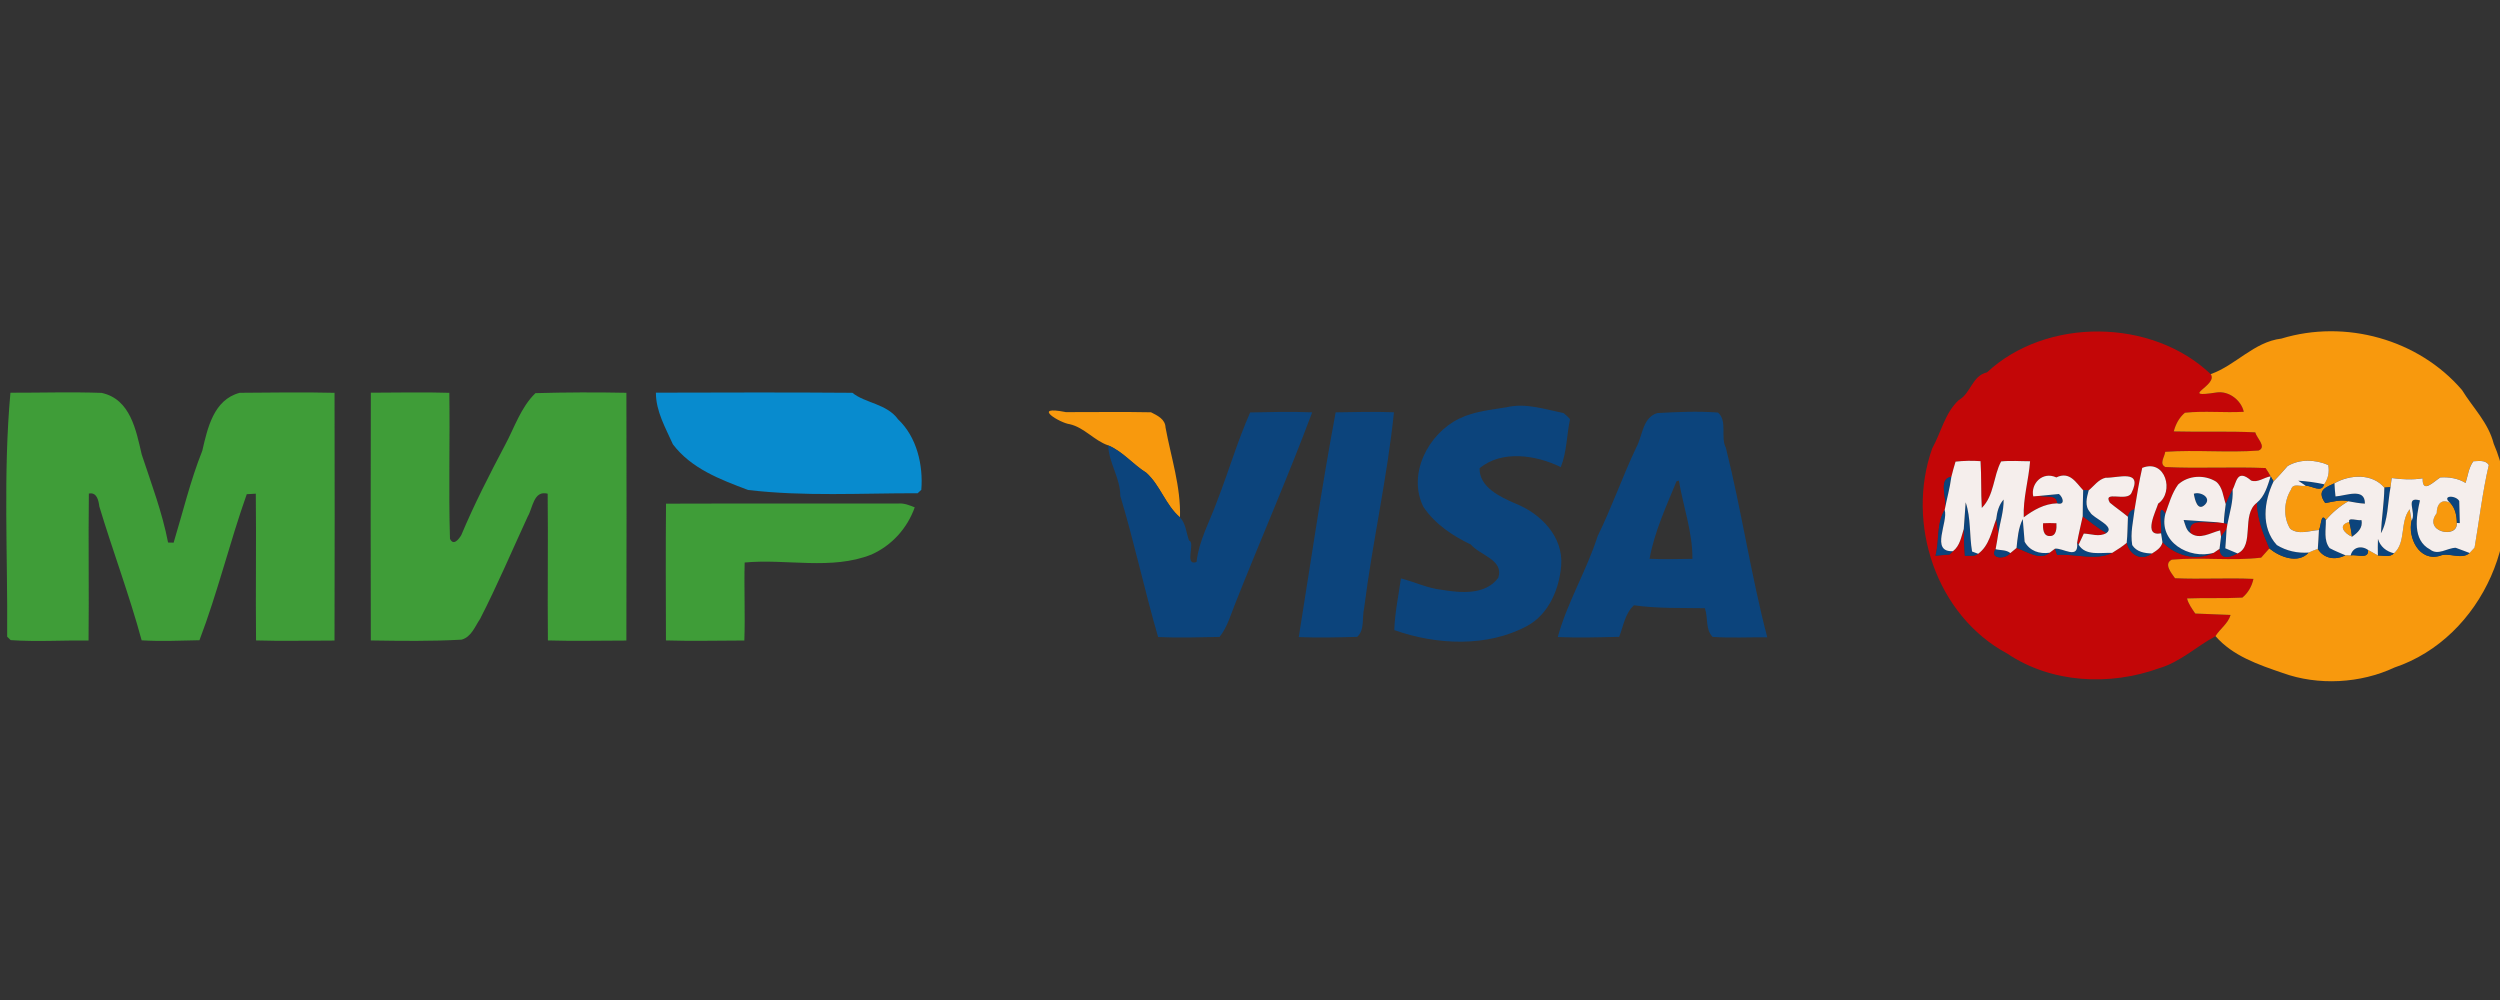
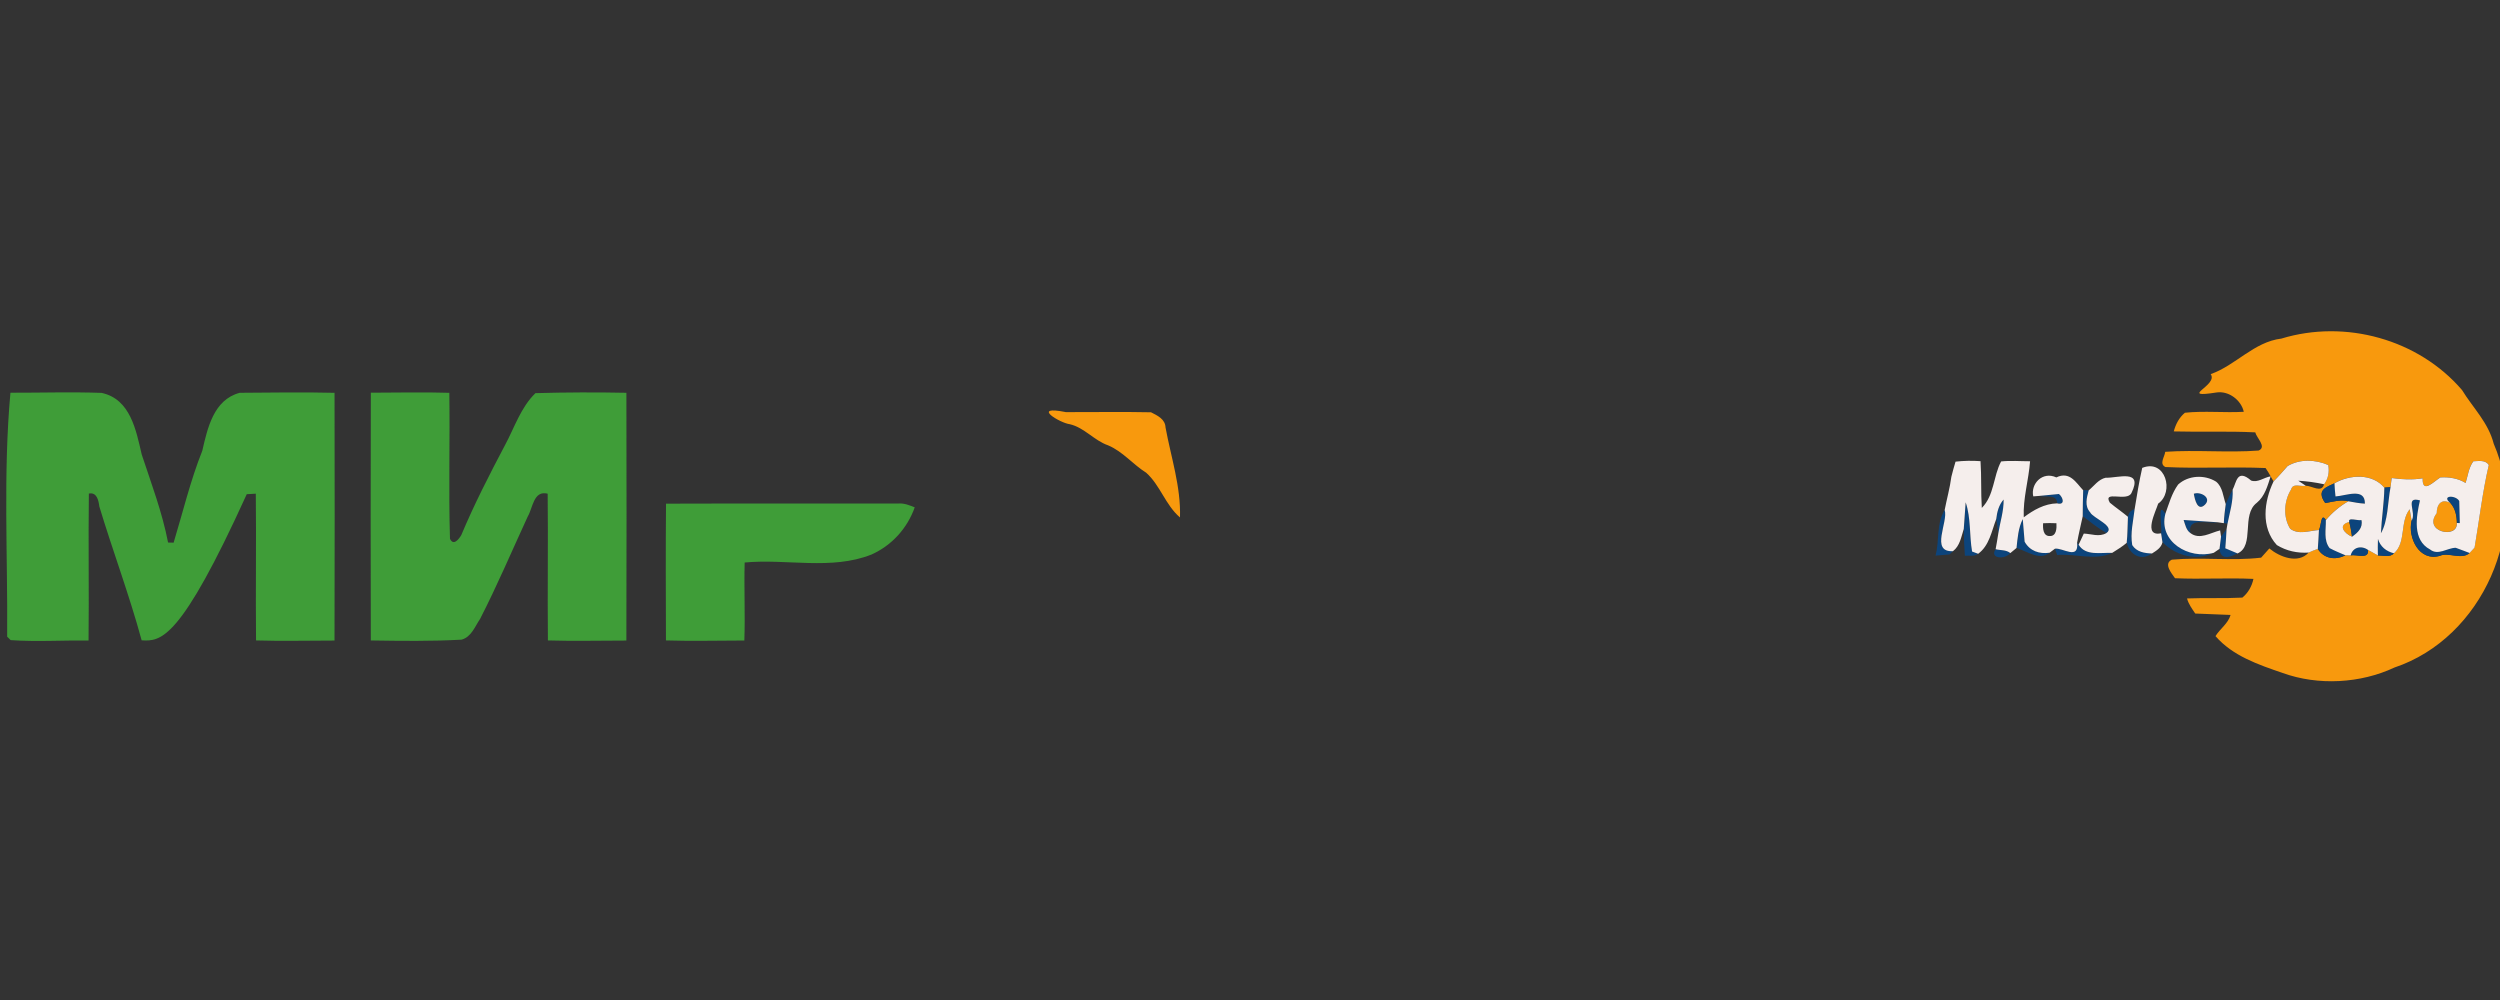
<svg xmlns="http://www.w3.org/2000/svg" width="200" height="80" viewBox="0 0 200 80" fill="none">
  <rect x="0" y="0" width="200" height="80" fill="#333333" stroke="none" />
  <g clip-path="url(#clip0_2059_16903)">
-     <path d="M158.96 29.79C163.703 25.372 172.14 25.44 176.858 29.934C177.513 30.829 174.163 31.895 177.361 31.396C178.329 31.27 179.303 32.025 179.507 32.947C177.936 33.036 176.359 32.858 174.798 33.023C174.336 33.404 174.056 33.947 173.906 34.516C176.076 34.576 178.251 34.482 180.425 34.592C180.536 35.049 181.365 35.756 180.696 36.046C178.206 36.234 175.706 35.976 173.221 36.148C173.179 36.55 172.718 37.109 173.234 37.365C175.903 37.498 178.576 37.331 181.249 37.446C181.396 37.657 181.53 37.877 181.653 38.106C181.126 38.187 180.638 38.631 180.095 38.443C178.946 37.453 178.922 38.61 178.615 39.169C178.413 39.548 178.216 39.926 178.062 40.326C177.852 39.715 177.823 38.963 177.29 38.529C176.364 37.95 175.058 38.02 174.252 38.762C173.746 39.464 173.515 40.307 173.229 41.112C172.544 40.01 172.98 42.117 172.888 42.665C171.393 42.958 172.487 40.871 172.655 40.289C173.966 39.37 173.248 36.681 171.38 37.43C171.128 38.521 170.955 39.631 170.771 40.736C170.464 40.827 170.286 41.028 170.238 41.341C169.769 40.944 169.26 40.602 168.79 40.211C168.195 39.19 170.16 40.174 170.519 39.441C171.479 37.48 169.409 38.258 168.46 38.216C167.888 38.339 167.528 38.874 167.098 39.229L166.655 39.219C166.091 38.626 165.592 37.668 164.509 38.192C163.394 37.675 162.436 38.715 162.662 39.709C162.78 39.702 163.016 39.683 163.134 39.673C163.627 39.822 164.559 39.506 164.564 40.268C163.554 40.297 162.685 40.798 161.901 41.383C161.835 39.866 162.294 38.404 162.407 36.9C161.607 36.9 160.87 36.832 160.091 36.916C159.456 38.104 159.55 39.623 158.545 40.634C158.467 39.386 158.527 38.138 158.443 36.892C157.771 36.845 157.105 36.855 156.444 36.931C156.321 37.331 156.213 37.736 156.111 38.143C154.962 38.315 155.846 39.986 155.576 40.796C154.891 41.895 155.166 43.25 154.836 44.459L155.961 44.365C156.029 44.297 156.169 44.161 156.239 44.093C156.798 43.668 156.9 42.942 157.103 42.318C157.103 43.033 157.129 43.751 157.186 44.467C157.533 44.438 157.966 44.556 158.254 44.302C159.151 43.644 159.327 42.495 159.7 41.524C159.752 41.913 159.807 42.302 159.862 42.691C159.797 43.106 159.731 43.522 159.65 43.937C159.133 44.689 160.385 44.806 160.828 44.248C160.951 44.143 161.198 43.939 161.324 43.837C162.124 44.109 163.218 44.898 163.973 44.216C164.081 44.135 164.294 43.973 164.398 43.895C164.443 44.02 164.532 44.276 164.574 44.404C165.986 44.271 167.662 44.898 168.977 44.229C169.373 43.978 169.777 43.733 170.139 43.428C170.343 44.352 171.272 44.95 172.161 44.279C172.516 44.052 172.904 43.825 172.998 43.378C174.045 44.464 175.716 44.926 177.104 44.221C177.22 44.143 177.45 43.986 177.566 43.905C177.618 44.634 178.098 44.757 179.009 44.274C180.405 43.642 179.279 41.169 180.551 40.219C180.583 41.514 181.05 42.707 181.551 43.879C181.325 44.122 181.113 44.373 180.895 44.616C178.521 44.895 176.12 44.561 173.751 44.778C173.072 45.099 173.725 45.864 174.006 46.261C176.091 46.357 178.188 46.216 180.279 46.315C180.158 46.895 179.856 47.433 179.394 47.812C177.917 47.89 176.438 47.819 174.966 47.879C175.084 48.328 175.367 48.705 175.624 49.086C176.33 49.114 177.744 49.169 178.45 49.198C178.256 49.885 177.608 50.303 177.243 50.893C175.716 51.712 174.42 52.963 172.731 53.459C168.774 54.888 164.123 54.666 160.584 52.289C154.88 49.232 152.454 41.848 154.576 35.874C155.284 34.6 155.602 33.01 156.709 32.002C157.672 31.461 157.769 30.059 158.96 29.79Z" fill="#C30607" />
-     <path d="M166.617 41.301C167.231 41.771 167.834 42.262 168.509 42.645C167.934 42.977 167.312 42.706 166.706 42.682C166.57 42.98 166.431 43.277 166.292 43.572L166.168 43.416C166.292 42.706 166.467 42.006 166.617 41.301ZM163.45 41.857C163.805 41.839 164.159 41.839 164.516 41.857C164.542 42.249 164.521 42.899 163.983 42.88C163.443 42.899 163.419 42.249 163.45 41.857ZM175.23 42.638C174.978 41.343 176.584 41.92 177.418 41.779C177.541 41.797 177.785 41.831 177.909 41.849L178.2 41.909C178.181 42.014 178.147 42.225 178.129 42.332C177.979 42.531 177.83 42.729 177.686 42.928C177.667 42.805 177.63 42.554 177.612 42.429C176.843 42.611 175.97 43.215 175.23 42.638Z" fill="#C30607" />
    <path d="M182.512 27.087C187.625 25.526 193.478 27.139 196.965 31.207C197.831 32.623 199.061 33.792 199.497 35.497C202.448 42.294 198.61 51.038 191.558 53.401C188.851 54.675 185.448 54.869 182.612 53.837C180.681 53.177 178.614 52.477 177.239 50.889C177.604 50.299 178.252 49.882 178.446 49.195C177.74 49.166 176.326 49.111 175.62 49.083C175.363 48.701 175.08 48.325 174.962 47.876C176.433 47.816 177.913 47.887 179.39 47.808C179.852 47.43 180.154 46.892 180.274 46.312C178.183 46.213 176.087 46.354 174.001 46.258C173.721 45.861 173.067 45.096 173.747 44.774C176.116 44.558 178.517 44.892 180.891 44.612C181.109 44.37 181.321 44.119 181.547 43.876C182.373 44.558 183.847 45.14 184.695 44.203C184.928 44.09 185.17 43.994 185.422 43.913C185.904 44.709 186.846 44.84 187.633 44.422C187.738 44.425 187.945 44.427 188.05 44.43C188.517 44.333 189.538 44.785 189.436 43.989C189.703 44.124 189.958 44.291 190.228 44.435C190.642 44.432 191.199 44.623 191.516 44.26C192.513 43.38 191.962 41.767 192.77 40.738C192.807 40.968 192.885 41.422 192.925 41.649C192.6 42.988 193.52 44.96 195.197 44.466C195.832 44.158 196.97 44.819 197.566 44.236L197.962 43.811C198.342 41.607 198.589 39.38 199.101 37.2C198.833 36.772 198.287 36.884 197.865 36.899C197.492 37.406 197.429 38.053 197.246 38.636C196.645 38.262 195.913 38.145 195.22 38.192C194.683 38.537 193.767 39.531 193.809 38.265C192.99 38.393 192.148 38.359 191.332 38.239L191.238 38.973L190.745 39.014C189.784 37.85 187.977 37.954 186.754 38.662C186.201 38.957 185.235 39.153 186.015 40.247C186.623 40.137 187.237 39.957 187.861 40.098C187.177 40.498 186.568 41.004 186.064 41.61C185.66 40.944 185.697 42.116 185.511 42.396C184.742 42.456 183.876 42.803 183.21 42.294C182.625 41.354 182.714 40.067 183.289 39.145C183.428 38.615 184.063 38.949 184.459 38.858C184.96 38.86 185.736 39.469 185.928 38.738C186.248 38.294 186.358 37.782 186.258 37.2C185.235 36.756 183.979 36.698 183.005 37.283C182.638 37.698 182.276 38.116 181.882 38.508C181.825 38.409 181.707 38.205 181.649 38.103C181.526 37.873 181.392 37.654 181.245 37.443C178.572 37.328 175.898 37.495 173.23 37.362C172.713 37.106 173.175 36.547 173.217 36.145C175.702 35.972 178.202 36.231 180.691 36.043C181.36 35.753 180.531 35.046 180.421 34.589C178.246 34.479 176.071 34.573 173.902 34.513C174.051 33.944 174.332 33.401 174.794 33.019C176.355 32.855 177.931 33.032 179.503 32.944C179.298 32.022 178.325 31.267 177.357 31.393C174.159 31.891 177.509 30.826 176.853 29.93C178.837 29.241 180.316 27.348 182.512 27.087ZM85.579 33.936C84.797 33.844 82.42 32.401 85.272 32.97C87.541 32.978 89.813 32.933 92.082 32.983C92.599 33.244 93.218 33.534 93.242 34.194C93.68 36.578 94.478 38.952 94.399 41.396C93.237 40.404 92.82 38.824 91.697 37.819C90.632 37.155 89.829 36.124 88.651 35.628C87.525 35.239 86.741 34.2 85.579 33.936Z" fill="#F8990D" />
    <path d="M194.933 41.053C194.93 40.353 195.316 39.831 196.03 40.244C196.423 40.685 196.536 41.257 196.544 41.831C196.63 43.155 193.792 42.534 194.933 41.053ZM188.159 42.931C187.558 42.685 186.968 41.988 187.933 41.753C188.044 42.137 188.099 42.536 188.159 42.931Z" fill="#F8990D" />
-     <path opacity="0.98" d="M0.835 31.418C3.264 31.424 5.696 31.345 8.126 31.431C10.44 31.927 10.888 34.434 11.337 36.358C12.106 38.68 12.982 40.998 13.446 43.403L13.89 43.413C14.635 40.954 15.23 38.452 16.183 36.061C16.602 34.254 17.09 31.972 19.179 31.424C21.705 31.408 24.234 31.363 26.763 31.426C26.776 38.032 26.779 44.638 26.761 51.244C24.67 51.241 22.576 51.301 20.483 51.234C20.443 47.322 20.509 43.408 20.464 39.494L19.74 39.536C18.373 43.395 17.416 47.388 15.957 51.218C14.417 51.247 12.872 51.322 11.332 51.226C10.353 47.617 9.031 44.108 7.947 40.52C7.887 40.048 7.753 39.351 7.108 39.486C7.058 43.403 7.129 47.322 7.084 51.241C5.009 51.215 2.926 51.354 0.853 51.21C0.783 51.14 0.641 51.004 0.573 50.933C0.625 44.432 0.245 37.901 0.835 31.418ZM29.667 31.416C31.758 31.416 33.852 31.358 35.946 31.426C36.003 35.317 35.88 39.21 35.998 43.1C36.271 43.698 36.701 43.145 36.9 42.813C37.939 40.34 39.162 37.954 40.413 35.586C41.166 34.186 41.67 32.58 42.835 31.452C45.259 31.384 47.686 31.374 50.112 31.424C50.126 38.029 50.128 44.638 50.11 51.244C48.016 51.241 45.923 51.301 43.832 51.234C43.792 47.322 43.858 43.408 43.813 39.494C42.683 39.204 42.625 40.641 42.221 41.319C40.959 44.053 39.784 46.829 38.409 49.508C37.994 50.121 37.711 50.957 36.924 51.173C34.508 51.307 32.084 51.275 29.665 51.236C29.649 44.63 29.649 38.022 29.667 31.416ZM53.282 40.293C59.486 40.27 65.693 40.296 71.901 40.28C72.349 40.249 72.766 40.424 73.178 40.586C72.588 42.259 71.347 43.635 69.715 44.364C66.507 45.636 62.928 44.685 59.573 45.001C59.515 47.079 59.623 49.163 59.547 51.241C57.456 51.241 55.365 51.301 53.276 51.234C53.266 47.589 53.248 43.941 53.282 40.293Z" fill="#409F38" />
-     <path d="M52.473 31.414C57.712 31.404 62.951 31.38 68.193 31.424C69.195 32.25 70.95 32.297 71.845 33.545C73.343 34.957 73.865 37.2 73.705 39.185C73.631 39.255 73.484 39.391 73.411 39.459C68.891 39.451 64.347 39.73 59.847 39.198C57.628 38.365 55.298 37.485 53.832 35.545C53.244 34.226 52.467 32.9 52.473 31.414Z" fill="#088BCE" />
-     <path opacity="0.98" d="M120.524 32.581C122.067 32.215 123.588 32.745 125.092 33.048C125.273 33.197 125.443 33.356 125.603 33.529C125.33 34.798 125.354 36.15 124.861 37.367C122.89 36.401 120.141 35.981 118.367 37.461C118.331 38.975 120.02 39.756 121.222 40.278C123.245 41.072 125.078 42.923 124.895 45.239C124.753 47.093 123.911 49.138 122.172 50.075C118.963 51.804 114.904 51.597 111.544 50.407C111.586 49.012 111.885 47.647 112.074 46.273C113.176 46.555 114.212 47.065 115.358 47.187C116.862 47.438 118.84 47.615 119.86 46.224C120.335 44.788 118.417 44.44 117.672 43.566C116.198 42.858 114.784 41.918 113.868 40.542C112.577 37.923 114.262 34.68 116.754 33.482C117.924 32.913 119.252 32.79 120.524 32.581ZM100.013 32.996C101.664 32.962 103.322 32.918 104.974 32.988C103.049 38.132 100.84 43.174 98.817 48.289C98.45 49.195 98.182 50.185 97.563 50.955C95.924 50.984 94.284 51.041 92.649 50.963C91.561 47.216 90.747 43.399 89.622 39.665C89.627 38.236 88.701 37.03 88.656 35.626C89.834 36.122 90.637 37.153 91.702 37.816C92.825 38.821 93.242 40.401 94.404 41.393C94.869 41.882 94.898 42.623 95.121 43.239C95.664 43.383 94.701 45.318 95.722 44.96C95.918 43.221 96.805 41.667 97.387 40.041C98.295 37.704 99.001 35.289 100.013 32.996ZM106.853 32.988C108.403 32.965 109.962 32.92 111.517 32.983C110.977 38.231 109.791 43.399 109.133 48.634C108.946 49.404 109.198 50.383 108.574 50.95C107.016 50.992 105.457 51.031 103.901 50.968C104.862 44.971 105.733 38.96 106.853 32.988ZM132.582 33.046C134.192 32.957 135.822 32.881 137.438 33.004C138.22 33.678 137.619 34.994 138.07 35.821C139.324 40.84 140.072 45.978 141.381 50.989C139.922 50.968 138.461 51.054 137.01 50.952C136.415 50.36 136.661 49.401 136.388 48.657C134.492 48.623 132.595 48.691 130.716 48.422C130.003 49.07 129.869 50.088 129.533 50.947C127.893 50.989 126.256 51.031 124.622 50.965C125.372 48.208 126.928 45.652 127.809 42.897C128.945 40.579 129.79 38.145 130.892 35.816C131.419 34.881 131.383 33.411 132.582 33.046ZM134.119 38.508C133.306 40.5 132.348 42.555 131.965 44.702C133.106 44.762 134.245 44.715 135.394 44.707C135.41 42.574 134.662 40.529 134.308 38.443L134.119 38.508ZM155.577 40.79C155.847 39.981 154.963 38.31 156.112 38.137C155.994 39.033 155.747 39.905 155.577 40.79ZM181.654 38.101C181.712 38.203 181.83 38.406 181.888 38.505C181.122 40.101 180.854 42.19 182.15 43.6C182.921 44.07 183.782 44.26 184.7 44.2C183.853 45.138 182.378 44.555 181.552 43.874C181.051 42.702 180.584 41.508 180.552 40.213C181.195 39.681 181.41 38.863 181.654 38.101ZM183.863 38.451C184.553 38.492 185.243 38.586 185.933 38.735C185.742 39.466 184.965 38.858 184.464 38.855C184.315 38.754 184.013 38.55 183.863 38.451Z" fill="#0C457E" />
+     <path opacity="0.98" d="M0.835 31.418C3.264 31.424 5.696 31.345 8.126 31.431C10.44 31.927 10.888 34.434 11.337 36.358C12.106 38.68 12.982 40.998 13.446 43.403L13.89 43.413C14.635 40.954 15.23 38.452 16.183 36.061C16.602 34.254 17.09 31.972 19.179 31.424C21.705 31.408 24.234 31.363 26.763 31.426C26.776 38.032 26.779 44.638 26.761 51.244C24.67 51.241 22.576 51.301 20.483 51.234C20.443 47.322 20.509 43.408 20.464 39.494L19.74 39.536C14.417 51.247 12.872 51.322 11.332 51.226C10.353 47.617 9.031 44.108 7.947 40.52C7.887 40.048 7.753 39.351 7.108 39.486C7.058 43.403 7.129 47.322 7.084 51.241C5.009 51.215 2.926 51.354 0.853 51.21C0.783 51.14 0.641 51.004 0.573 50.933C0.625 44.432 0.245 37.901 0.835 31.418ZM29.667 31.416C31.758 31.416 33.852 31.358 35.946 31.426C36.003 35.317 35.88 39.21 35.998 43.1C36.271 43.698 36.701 43.145 36.9 42.813C37.939 40.34 39.162 37.954 40.413 35.586C41.166 34.186 41.67 32.58 42.835 31.452C45.259 31.384 47.686 31.374 50.112 31.424C50.126 38.029 50.128 44.638 50.11 51.244C48.016 51.241 45.923 51.301 43.832 51.234C43.792 47.322 43.858 43.408 43.813 39.494C42.683 39.204 42.625 40.641 42.221 41.319C40.959 44.053 39.784 46.829 38.409 49.508C37.994 50.121 37.711 50.957 36.924 51.173C34.508 51.307 32.084 51.275 29.665 51.236C29.649 44.63 29.649 38.022 29.667 31.416ZM53.282 40.293C59.486 40.27 65.693 40.296 71.901 40.28C72.349 40.249 72.766 40.424 73.178 40.586C72.588 42.259 71.347 43.635 69.715 44.364C66.507 45.636 62.928 44.685 59.573 45.001C59.515 47.079 59.623 49.163 59.547 51.241C57.456 51.241 55.365 51.301 53.276 51.234C53.266 47.589 53.248 43.941 53.282 40.293Z" fill="#409F38" />
    <path opacity="0.98" d="M186.023 40.241C185.244 39.147 186.209 38.951 186.763 38.656C186.778 39.006 186.807 39.356 186.847 39.706C187.689 39.651 189.221 38.977 189.197 40.283C188.746 40.26 188.308 40.171 187.87 40.092C187.245 39.951 186.632 40.132 186.023 40.241ZM190.753 39.009L191.246 38.967C191.018 40.192 191.052 41.677 190.478 42.651C190.535 41.434 190.732 40.228 190.753 39.009ZM166.659 39.21L167.102 39.22C166.945 39.808 166.758 40.466 167.22 40.975C167.425 41.432 169.298 42.103 168.514 42.638C167.839 42.254 167.236 41.763 166.622 41.293C166.625 40.599 166.638 39.904 166.659 39.21ZM178.066 40.317C178.221 39.917 178.417 39.539 178.619 39.16C178.672 40.095 178.381 40.996 178.205 41.902L177.914 41.842C177.929 41.33 178 40.823 178.066 40.317ZM163.138 39.664C163.534 39.625 164.324 39.549 164.72 39.51C165.066 39.789 165.237 40.432 164.568 40.259C164.563 39.497 163.631 39.813 163.138 39.664ZM175.513 39.489C176.048 39.291 176.961 39.803 176.408 40.361C175.807 40.946 175.592 39.944 175.513 39.489ZM196.039 40.241C195.265 39.609 196.454 39.573 196.745 40.071C196.758 40.515 196.779 41.398 196.79 41.839L196.554 41.829C196.546 41.254 196.433 40.682 196.039 40.241ZM159.704 41.515C159.769 40.951 159.908 40.39 160.294 39.951C160.315 40.881 160.006 41.774 159.866 42.682C159.811 42.294 159.756 41.904 159.704 41.515ZM192.933 41.643C193.353 40.996 192.338 39.669 193.602 40.022C193.3 41.338 192.986 43.197 194.41 43.949C195.05 44.458 195.767 43.829 196.459 43.813C196.834 43.938 197.196 44.098 197.574 44.231C196.979 44.813 195.84 44.153 195.205 44.461C193.529 44.954 192.608 42.983 192.933 41.643ZM157.259 40.173C157.686 41.432 157.547 42.813 157.773 44.113C157.894 44.158 158.138 44.249 158.258 44.294C157.97 44.547 157.537 44.429 157.191 44.458C157.134 43.743 157.106 43.026 157.107 42.309C157.156 41.596 157.209 40.884 157.259 40.173ZM154.84 44.45C155.17 43.241 154.895 41.886 155.58 40.787C155.884 41.742 154.394 44.179 156.243 44.085C156.173 44.153 156.034 44.288 155.965 44.356L154.84 44.45ZM170.242 41.333C170.29 41.019 170.468 40.818 170.775 40.727C170.667 41.682 170.418 42.628 170.584 43.599C170.938 44.147 171.554 44.249 172.165 44.27C171.276 44.941 170.347 44.343 170.143 43.419C170.219 42.727 170.206 42.027 170.242 41.333ZM172.892 42.656C172.984 42.108 172.549 40.001 173.233 41.103C172.677 43.327 175.114 44.774 177.108 44.213C175.72 44.918 174.049 44.456 173.002 43.369C172.974 43.192 172.918 42.834 172.892 42.656ZM185.519 42.39C185.705 42.111 185.669 40.938 186.073 41.604C186.091 42.359 185.876 43.2 186.374 43.839C186.781 44.061 187.214 44.228 187.642 44.416C186.854 44.834 185.913 44.704 185.43 43.907C185.469 43.403 185.493 42.897 185.519 42.39ZM161.328 43.829C161.412 43.048 161.467 42.228 161.826 41.515C161.866 41.97 161.939 42.876 161.976 43.327C162.39 44.074 163.156 44.328 163.978 44.208C163.222 44.889 162.128 44.1 161.328 43.829Z" fill="#0C457E" />
    <path opacity="0.98" d="M174.694 41.593C175.376 41.64 176.737 41.731 177.419 41.776C176.585 41.917 174.979 41.34 175.231 42.635C174.898 42.403 174.817 41.953 174.694 41.593ZM187.94 41.755C187.803 41.334 188.658 41.684 188.916 41.598C189.057 42.215 188.622 42.614 188.165 42.932C188.105 42.538 188.05 42.139 187.94 41.755ZM177.687 42.925C177.831 42.726 177.981 42.528 178.13 42.329C178.109 42.839 178.062 43.348 178.028 43.857C178.351 44 178.679 44.131 179.009 44.269C178.099 44.752 177.619 44.63 177.566 43.901C177.603 43.577 177.645 43.251 177.687 42.925ZM190.238 43.108C190.424 43.726 190.896 44.108 191.521 44.259C191.203 44.622 190.647 44.431 190.233 44.434C190.222 43.99 190.222 43.549 190.238 43.108ZM166.17 43.413L166.293 43.57C166.844 44.491 168.085 44.183 168.977 44.225C167.663 44.893 165.986 44.267 164.575 44.4C164.533 44.272 164.443 44.016 164.399 43.891C165 43.791 166.322 44.833 166.17 43.413ZM188.055 44.429C188.215 43.763 188.916 43.611 189.44 43.987C189.543 44.784 188.522 44.332 188.055 44.429ZM160.828 44.243C160.385 44.802 159.134 44.684 159.65 43.932C160.044 44.034 160.495 43.964 160.828 44.243Z" fill="#0C457E" />
    <path d="M156.443 36.932C157.104 36.856 157.77 36.846 158.442 36.893C158.526 38.138 158.465 39.386 158.544 40.634C159.549 39.624 159.454 38.104 160.089 36.916C160.868 36.833 161.606 36.901 162.406 36.901C162.293 38.404 161.834 39.867 161.9 41.384C162.684 40.799 163.552 40.297 164.562 40.269C165.231 40.441 165.061 39.799 164.715 39.52C164.318 39.559 163.529 39.634 163.133 39.673C163.015 39.684 162.778 39.702 162.66 39.71C162.435 38.715 163.392 37.676 164.507 38.193C165.591 37.668 166.089 38.627 166.653 39.219C166.632 39.914 166.619 40.608 166.617 41.303C166.467 42.008 166.291 42.708 166.168 43.418C166.32 44.838 164.998 43.796 164.397 43.896C164.292 43.974 164.08 44.136 163.972 44.217C163.151 44.337 162.385 44.084 161.97 43.337C161.934 42.885 161.86 41.979 161.821 41.525C161.461 42.238 161.406 43.057 161.322 43.838C161.196 43.94 160.95 44.144 160.826 44.248C160.493 43.969 160.042 44.039 159.649 43.937C159.73 43.522 159.795 43.107 159.861 42.692C160 41.783 160.31 40.89 160.289 39.961C159.903 40.399 159.764 40.961 159.698 41.525C159.326 42.496 159.15 43.645 158.253 44.303C158.132 44.258 157.888 44.167 157.767 44.123C157.542 42.822 157.681 41.441 157.253 40.183C157.203 40.893 157.151 41.606 157.101 42.319C156.899 42.943 156.797 43.668 156.238 44.094C154.388 44.188 155.879 41.752 155.574 40.796C155.745 39.911 155.991 39.039 156.109 38.143C156.212 37.736 156.319 37.331 156.443 36.932ZM163.45 41.859C163.419 42.251 163.442 42.901 163.983 42.883C164.52 42.901 164.541 42.251 164.515 41.859C164.158 41.841 163.804 41.841 163.45 41.859ZM183.008 37.287C183.982 36.702 185.238 36.76 186.261 37.203C186.361 37.786 186.251 38.297 185.931 38.741C185.241 38.593 184.551 38.498 183.861 38.457C184.01 38.556 184.312 38.76 184.462 38.861C184.066 38.953 183.431 38.619 183.292 39.149C182.717 40.07 182.628 41.358 183.213 42.298C183.879 42.807 184.745 42.459 185.514 42.4C185.487 42.906 185.464 43.413 185.424 43.916C185.173 43.997 184.931 44.094 184.698 44.206C183.78 44.266 182.919 44.076 182.148 43.606C180.852 42.196 181.119 40.107 181.885 38.512C182.279 38.12 182.641 37.702 183.008 37.287ZM197.868 36.903C198.29 36.888 198.836 36.775 199.103 37.203C198.592 39.384 198.345 41.611 197.965 43.815L197.569 44.24C197.191 44.107 196.829 43.948 196.454 43.822C195.761 43.838 195.045 44.467 194.405 43.958C192.98 43.206 193.295 41.347 193.597 40.031C192.332 39.679 193.347 41.005 192.928 41.653C192.888 41.425 192.81 40.971 192.773 40.741C191.965 41.77 192.516 43.384 191.519 44.264C190.895 44.112 190.422 43.731 190.236 43.112C190.22 43.553 190.22 43.995 190.231 44.439C189.961 44.295 189.706 44.128 189.438 43.992C188.914 43.616 188.213 43.768 188.053 44.434C187.948 44.431 187.741 44.428 187.636 44.426C187.208 44.238 186.776 44.071 186.369 43.849C185.871 43.209 186.086 42.368 186.067 41.614C186.571 41.008 187.18 40.501 187.864 40.102C188.302 40.18 188.741 40.269 189.192 40.292C189.215 38.987 187.683 39.66 186.841 39.715C186.801 39.366 186.773 39.016 186.757 38.666C187.98 37.958 189.787 37.854 190.748 39.018C190.727 40.237 190.53 41.444 190.472 42.661C191.047 41.687 191.013 40.201 191.241 38.976L191.335 38.243C192.151 38.363 192.993 38.397 193.812 38.269C193.77 39.535 194.685 38.54 195.223 38.196C195.916 38.149 196.648 38.266 197.249 38.639C197.432 38.057 197.495 37.41 197.868 36.903ZM196.034 40.251C195.32 39.838 194.935 40.36 194.937 41.06C193.796 42.54 196.635 43.162 196.548 41.838L196.784 41.849C196.774 41.407 196.753 40.525 196.74 40.081C196.448 39.582 195.26 39.619 196.034 40.251ZM187.938 41.76C186.972 41.995 187.563 42.692 188.163 42.937C188.62 42.619 189.055 42.219 188.914 41.603C188.657 41.689 187.801 41.339 187.938 41.76ZM171.378 37.431C173.246 36.681 173.965 39.371 172.653 40.29C172.485 40.872 171.391 42.958 172.887 42.666C172.913 42.843 172.968 43.201 172.997 43.379C172.902 43.825 172.514 44.052 172.16 44.279C171.549 44.258 170.932 44.157 170.578 43.608C170.413 42.637 170.662 41.692 170.77 40.736C170.953 39.632 171.126 38.522 171.378 37.431Z" fill="#F5EEEC" />
    <path d="M167.094 39.231C167.525 38.876 167.884 38.341 168.456 38.218C169.406 38.26 171.476 37.482 170.516 39.443C170.156 40.176 168.191 39.192 168.787 40.213C169.256 40.605 169.765 40.947 170.235 41.344C170.198 42.038 170.211 42.738 170.135 43.43C169.773 43.735 169.369 43.981 168.973 44.231C168.081 44.19 166.84 44.498 166.289 43.576C166.428 43.281 166.567 42.983 166.704 42.686C167.31 42.709 167.931 42.981 168.506 42.649C169.29 42.114 167.417 41.443 167.213 40.986C166.751 40.477 166.937 39.819 167.094 39.231ZM174.249 38.764C175.054 38.022 176.361 37.952 177.287 38.532C177.819 38.965 177.848 39.717 178.058 40.328C177.993 40.834 177.922 41.341 177.906 41.853C177.783 41.834 177.539 41.8 177.415 41.782C176.733 41.738 175.372 41.646 174.69 41.599C174.813 41.96 174.894 42.409 175.227 42.641C175.967 43.218 176.841 42.615 177.61 42.432C177.628 42.558 177.665 42.808 177.683 42.931C177.641 43.258 177.599 43.584 177.562 43.908C177.447 43.989 177.216 44.145 177.101 44.224C175.107 44.785 172.669 43.338 173.226 41.114C173.512 40.31 173.742 39.466 174.249 38.764ZM175.505 39.5C175.584 39.955 175.799 40.957 176.4 40.372C176.954 39.813 176.041 39.302 175.505 39.5ZM178.612 39.171C178.919 38.612 178.942 37.456 180.091 38.445C180.634 38.633 181.122 38.189 181.65 38.108C181.406 38.871 181.191 39.688 180.548 40.221C179.275 41.171 180.401 43.644 179.005 44.276C178.675 44.137 178.347 44.007 178.024 43.863C178.058 43.354 178.105 42.845 178.126 42.336C178.145 42.229 178.179 42.017 178.197 41.913C178.373 41.007 178.664 40.106 178.612 39.171Z" fill="#F5EEEC" />
  </g>
  <defs>
    <clipPath id="clip0_2059_16903">
      <rect width="200" height="80" fill="white" />
    </clipPath>
  </defs>
</svg>